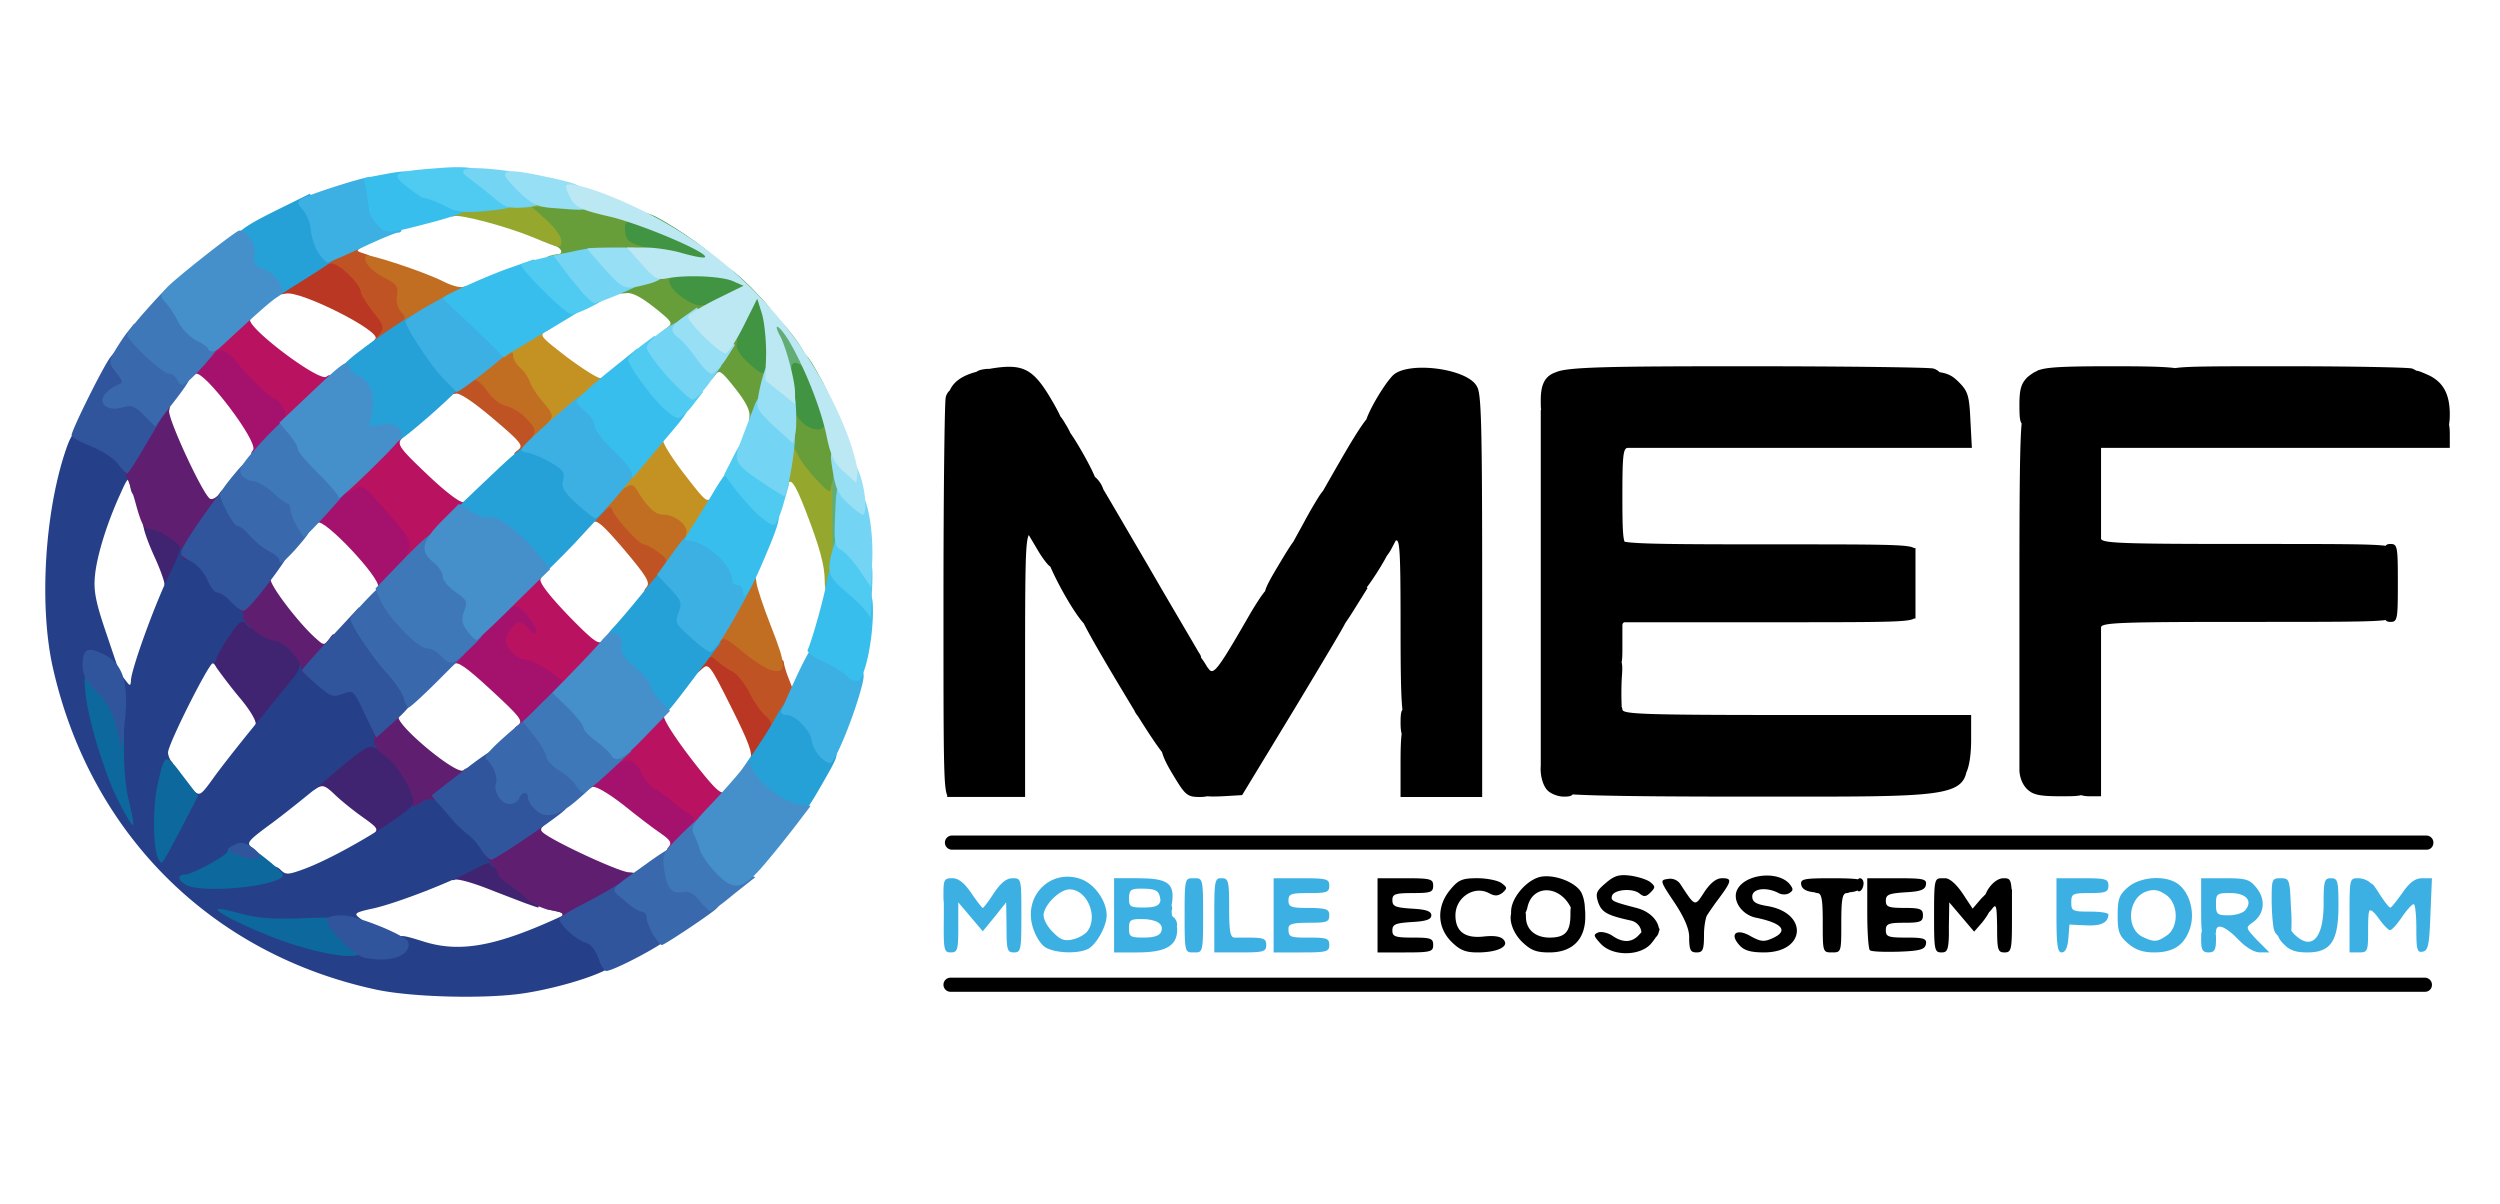
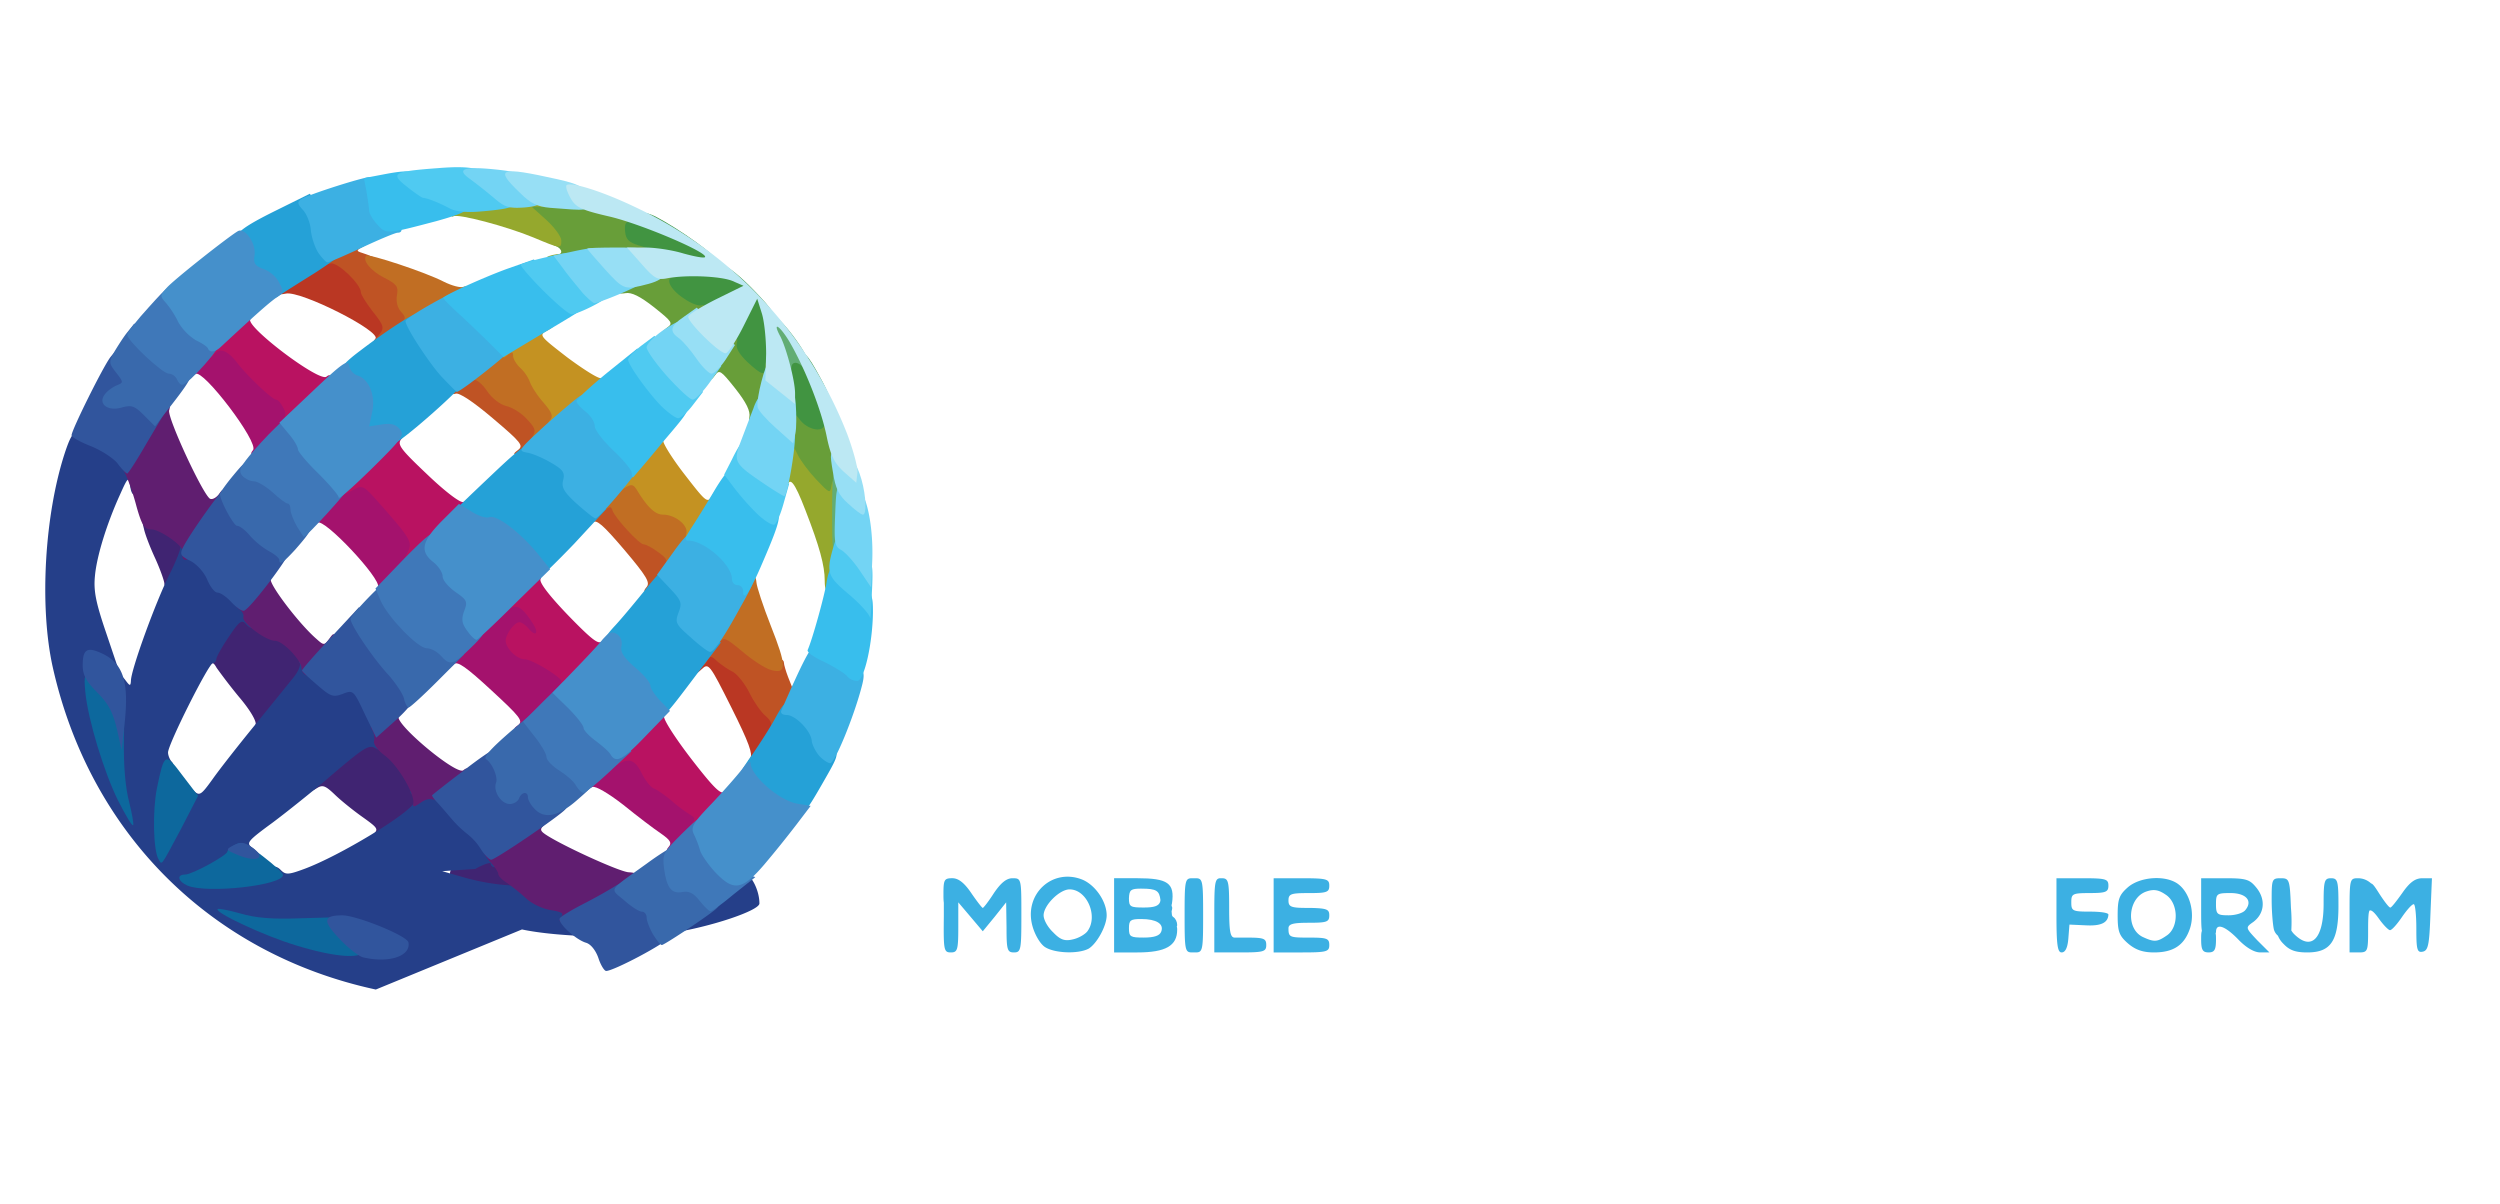
<svg xmlns="http://www.w3.org/2000/svg" width="108" height="52" fill="none">
  <path fill="#402472" d="M22.726 39.03c-.256-.097-1.01-.385-1.667-.642-.657-.256-1.282-.432-1.41-.384-.128.064-.209-.048-.209-.273 0-.4 1.09-1.074 1.731-1.074.385 0 .834.337.834.61 0 .08.288.352.64.592.498.337.642.545.642.898 0 .256-.016.465-.032.449-.032 0-.256-.08-.529-.177M16.106 36.064c.257-.24.225-.288-.4-.737-.369-.257-.914-.69-1.202-.962-.45-.433-.561-.48-.834-.305-.288.177-.32.16-.32-.208 0-.673 1.843-2.163 2.644-2.163 1.25 0 2.837 2.275 2.388 3.43-.16.432-1.474 1.217-2.035 1.217-.465 0-.481-.016-.24-.272M11.042 31.304c.048-.144-.24-.64-.721-1.202a24 24 0 0 1-.962-1.25c-.144-.256-.192-.256-.336-.048-.113.176-.16.096-.16-.369 0-.4.16-.85.528-1.394.625-.978 1.122-1.042 2.036-.32.336.272.753.48.93.48.512 0 1.153.882 1.153 1.57 0 .482-.176.786-.913 1.684-.641.737-1.026 1.074-1.282 1.074-.24 0-.337-.064-.273-.225M7.1 25.214c0-.112-.177-.609-.386-1.073-.224-.481-.448-1.058-.496-1.299-.113-.432-.097-.448.529-.448.849 0 1.634.625 1.634 1.298 0 .705-.577 1.747-.961 1.747-.177 0-.32-.096-.32-.225" />
-   <path fill="#253F89" d="M16.235 42.748c-7.133-1.539-12.358-6.764-13.96-13.944-.577-2.613-.353-6.555.529-9.248.384-1.154.56-1.234 1.779-.69.945.418 1.394.995 1.394 1.78 0 .721-.272.978-.353.352-.064-.416-.096-.4-.432.353-.577 1.266-1.01 2.66-1.09 3.526-.064.641.032 1.138.48 2.452l.562 1.667-.513-.064-.513-.064.128.978c.064.529.224 1.282.337 1.666l.224.722.112-1.507c.064-.833.144-1.538.193-1.587.032-.032.176.065.304.24.192.257.224.273.24.033 0-.48 1.09-3.462 1.667-4.6.305-.609.513-1.154.465-1.202-.064-.048.016-.096.176-.096.53 0 1.25.513 1.475 1.058.128.304.32.545.433.545.416.016 1.234.945 1.234 1.426 0 .577-.208.737-.481.417-.176-.209-.289-.128-.737.545-.305.448-.545.881-.545.977 0 .08-.064.16-.144.16-.177 0-1.94 3.51-1.94 3.863 0 .129.08.32.16.4.129.13.097.53-.08 1.331-.16.641-.24 1.186-.208 1.234.048.032.272-.304.513-.753.417-.753.465-.785.721-.56.257.24.32.191.818-.498.304-.432 1.122-1.474 1.843-2.356.705-.865 1.442-1.779 1.65-2.035.209-.257.321-.53.273-.625-.208-.337.561-.145 1.058.272.385.337.657.417 1.106.385.609-.032.609-.032 1.106 1.01.272.576.496 1.314.496 1.618 0 .61-.032.641-.48.4-.32-.175-.465-.08-2.244 1.443-.577.481-1.57 1.283-2.212 1.763-1.074.786-1.154.882-.897 1.074.16.112.208.209.112.209s-.353.144-.561.32a10 10 0 0 1-.69.561c-.304.224-.304.224.08.224.225 0 .77-.128 1.235-.288.737-.256.865-.256 1.074-.048.208.208.32.208 1.01-.048 1.522-.561 4.567-2.404 4.76-2.885.048-.128 0-.273-.097-.337-.256-.16.193-.384.786-.384.513 0 .705.128 1.426.993.192.225.48.497.657.625.16.129.433.401.577.625.289.433.369 1.283.112 1.283-.08 0-.16-.064-.16-.145s-.304.017-.673.225c-1.026.56-3.334 1.458-4.376 1.699-.817.176-.881.224-.625.416.16.113.24.24.193.289-.048.048-.721.144-1.507.192l-1.426.096 1.01.289c1.442.4 3.013.449 3.27.096.191-.256.271-.24 1.25.064 1.49.465 2.98.225 5.529-.913l.64-.289-.48-.112-.48-.112.496-.016c.337-.016.609.112.93.449.256.256.609.512.817.56.353.097.721.786.721 1.379 0 .304-2.083 1.01-3.846 1.282-1.667.256-4.857.176-6.411-.16" />
+   <path fill="#253F89" d="M16.235 42.748c-7.133-1.539-12.358-6.764-13.96-13.944-.577-2.613-.353-6.555.529-9.248.384-1.154.56-1.234 1.779-.69.945.418 1.394.995 1.394 1.78 0 .721-.272.978-.353.352-.064-.416-.096-.4-.432.353-.577 1.266-1.01 2.66-1.09 3.526-.064.641.032 1.138.48 2.452l.562 1.667-.513-.064-.513-.064.128.978c.064.529.224 1.282.337 1.666l.224.722.112-1.507c.064-.833.144-1.538.193-1.587.032-.032.176.065.304.24.192.257.224.273.24.033 0-.48 1.09-3.462 1.667-4.6.305-.609.513-1.154.465-1.202-.064-.048.016-.096.176-.096.53 0 1.25.513 1.475 1.058.128.304.32.545.433.545.416.016 1.234.945 1.234 1.426 0 .577-.208.737-.481.417-.176-.209-.289-.128-.737.545-.305.448-.545.881-.545.977 0 .08-.064.16-.144.16-.177 0-1.94 3.51-1.94 3.863 0 .129.08.32.16.4.129.13.097.53-.08 1.331-.16.641-.24 1.186-.208 1.234.048.032.272-.304.513-.753.417-.753.465-.785.721-.56.257.24.32.191.818-.498.304-.432 1.122-1.474 1.843-2.356.705-.865 1.442-1.779 1.65-2.035.209-.257.321-.53.273-.625-.208-.337.561-.145 1.058.272.385.337.657.417 1.106.385.609-.032.609-.032 1.106 1.01.272.576.496 1.314.496 1.618 0 .61-.032.641-.48.4-.32-.175-.465-.08-2.244 1.443-.577.481-1.57 1.283-2.212 1.763-1.074.786-1.154.882-.897 1.074.16.112.208.209.112.209s-.353.144-.561.32a10 10 0 0 1-.69.561c-.304.224-.304.224.08.224.225 0 .77-.128 1.235-.288.737-.256.865-.256 1.074-.048.208.208.32.208 1.01-.048 1.522-.561 4.567-2.404 4.76-2.885.048-.128 0-.273-.097-.337-.256-.16.193-.384.786-.384.513 0 .705.128 1.426.993.192.225.48.497.657.625.16.129.433.401.577.625.289.433.369 1.283.112 1.283-.08 0-.16-.064-.16-.145s-.304.017-.673.225l-1.426.096 1.01.289c1.442.4 3.013.449 3.27.096.191-.256.271-.24 1.25.064 1.49.465 2.98.225 5.529-.913l.64-.289-.48-.112-.48-.112.496-.016c.337-.016.609.112.93.449.256.256.609.512.817.56.353.097.721.786.721 1.379 0 .304-2.083 1.01-3.846 1.282-1.667.256-4.857.176-6.411-.16" />
  <path fill="#601E70" d="M24.232 39.638c.144-.176.064-.24-.433-.32-.337-.048-.818-.273-1.058-.497a9 9 0 0 0-.833-.673c-.209-.129-.385-.305-.385-.4 0-.081-.144-.29-.32-.482s-.321-.432-.321-.513c.016-.32 1.907-1.378 2.452-1.378.465.016.48.032.224.224-.208.177-.24.257-.08.385.497.4 3.27 1.683 3.687 1.699.336.016.448.096.448.353 0 .352-.609.833-1.875 1.49-.785.4-1.81.48-1.506.112M17.854 34.717c.08-.4-.673-1.666-1.218-2.067-.32-.24-.513-.497-.48-.641.047-.128 0-.353-.081-.481-.208-.337.272-.801.85-.801.352 0 .432.048.304.208-.24.288 2.5 2.58 2.789 2.34.176-.144.224-.096.208.272 0 .658-.817 1.299-1.33 1.058-.289-.128-.465-.112-.738.08-.272.193-.336.193-.304.032M13.238 29.172c-.113-.032-.209-.176-.209-.288 0-.353-.801-1.202-1.154-1.202-.384 0-1.442-.785-1.362-1.026.032-.096-.048-.256-.192-.352-.209-.16-.193-.273.208-.85.337-.465.577-.657.85-.657.272 0 .368.064.32.224-.08.209 1.202 1.907 1.955 2.565.337.304.353.304.577 0 .209-.289.225-.273.24.272 0 .417-.111.673-.448.994-.24.24-.48.433-.529.416-.032 0-.16-.047-.256-.096M7.884 24.044a.6.6 0 0 1 0-.24c.032-.225-.977-.93-1.33-.93-.304 0-.417-.144-.657-.994-.144-.56-.385-1.234-.529-1.506-.24-.497-.224-.53.465-1.683.56-.946.801-1.202 1.138-1.234.352-.048.417 0 .336.272-.08.32 1.443 3.607 1.763 3.815.097.048.257-.032.385-.192.192-.273.208-.257.208.24 0 .898-1.666 3.173-1.779 2.452" />
  <path fill="#0D689D" d="M12.788 40.84c-1.346-.4-3.542-1.426-3.382-1.57.032-.032.465.048.978.192.657.192 1.362.256 2.596.208l1.7-.048.544.545c.289.289.53.673.53.834 0 .449-1.187.384-2.966-.16M8.108 38.261c-.416-.176-.496-.48-.112-.48.305 0 1.827-.834 1.827-.994 0-.064.145-.193.337-.289.272-.16.449-.08 1.202.497.48.369.865.721.865.802 0 .448-3.253.817-4.119.464M6.858 37.137c-.24-.368-.273-2.115-.08-3.077.32-1.555.352-1.57 1.106-.56l.673.88-.737 1.427c-.882 1.65-.818 1.57-.962 1.33M5.112 34.607c-.609-1.218-1.314-3.526-1.426-4.712-.064-.753-.064-.769.384-.769.32 0 .561.16.882.577.417.545.433.641.4 2.276-.016 1.138.065 2.035.225 2.66.128.513.208.978.176 1.01-.048.048-.32-.417-.64-1.042" />
  <path fill="#BA3723" d="M32.406 32.763c.128-.177-.048-.674-.801-2.18-.962-1.923-.994-1.956-1.299-1.667-.304.272-.304.272-.256-.353.048-.593.08-.64.577-.689.352-.032.657.048.85.225.176.144.464.352.672.448.193.112.513.513.706.898.192.4.513.833.689.994.721.576.016 2.532-.914 2.532-.32 0-.368-.048-.224-.208M16.219 14.637c.272-.32-3.222-2.084-3.863-1.955-.385.08-.449.032-.449-.273 0-.513 1.7-1.555 2.549-1.555.513 0 .705.097 1.122.562.272.32.496.657.496.737 0 .096.225.448.481.785.353.449.481.77.481 1.266 0 .625-.016.657-.497.657-.417 0-.465-.048-.32-.224" />
  <path fill="#419441" d="M34.122 18.674c-.129-.208-.289-1.01-.353-1.81-.08-.914-.16-1.219-.192-.834-.048.56-.08.593-.641.593-.433 0-.722-.129-1.106-.497-.641-.593-.705-1.41-.209-2.404l.337-.641-.641.336c-.834.417-1.603.4-2.276-.048-.465-.32-.545-.465-.593-1.106-.048-.673-.016-.753.32-.801.24-.048.08-.112-.432-.192-1.78-.257-1.763-.24-1.811-1.267l-.048-.913h.657c.368 0 .881.112 1.17.256 1.026.53 2.676 1.715 2.676 1.924 0 .128.128.224.289.224.176 0 .737.465 1.282 1.026.865.897.994 1.106 1.09 1.843.096.801.112.817.64.817.482 0 .578.08 1.123 1.074.417.737.625 1.33.673 1.923l.064.85h-.897c-.754 0-.93-.064-1.122-.353" />
  <path fill="#31559D" d="M25.85 41.385c-.112-.32-.32-.593-.529-.657-.448-.128-1.25-.866-1.138-1.058.049-.08.497-.352.994-.609a22 22 0 0 0 1.33-.737c.401-.257.45-.257.978.144.305.24.641.433.737.433.113 0 .193.112.193.256s.112.449.256.705c.16.24.24.545.192.657-.08.225-2.355 1.427-2.676 1.427-.08 0-.24-.256-.337-.561M15.673 41.354c-.176-.048-.641-.4-1.01-.801-.737-.77-.705-1.01.128-1.01.61 0 2.805.882 2.853 1.17.113.593-.85.913-1.971.641M10.224 36.914c-.48-.209-.48-.209-.128-.401.304-.144.433-.144.77.08.704.465.24.705-.642.32M20.787 36.707a2.5 2.5 0 0 0-.593-.674 4.7 4.7 0 0 1-.657-.625c-.192-.224-.465-.545-.625-.72-.16-.161-.273-.322-.24-.338.032-.032.608-.496 1.314-1.025.689-.545 1.346-.994 1.458-.994.225 0 .561.673.561 1.122 0 .272.112.32.641.32.433 0 .641.065.641.209 0 .337.545.753.962.753.289 0 .32.048.176.225-.24.288-3.029 2.18-3.205 2.18-.08 0-.273-.193-.433-.433M5.047 31.482c-.176-.722-.368-1.09-.85-1.571-.48-.481-.624-.754-.624-1.17 0-.705.192-.818.865-.497.866.417 1.122 1.186.962 2.837l-.144 1.33zM15.755 30.84c-.48-1.025-.497-1.041-.946-.865-.432.16-.528.112-1.105-.385-.353-.304-.658-.577-.658-.625s.545-.673 1.235-1.41l1.234-1.33.56.913c.305.497.738 1.074.962 1.298.577.577.962 1.203.946 1.571 0 .176-.385.657-.866 1.09l-.865.77zM9.984 26c-.208-.225-.465-.4-.593-.4-.112 0-.304-.241-.433-.546-.128-.32-.448-.673-.72-.817-.45-.225-.482-.289-.321-.61.368-.704 1.795-2.676 1.923-2.676.08 0 .272.289.417.641.16.353.368.641.464.641.113 0 .369.193.577.45.209.24.577.544.818.672.272.128.433.32.385.481-.097.369-1.764 2.549-1.972 2.549-.096.015-.336-.16-.545-.385M5.08 20.022c-.193-.24-.722-.577-1.17-.754-.45-.176-.818-.384-.818-.465 0-.224 1.378-2.997 1.683-3.381.256-.32.272-.32.657.128.224.256.384.657.384.93 0 .256.08.464.209.464.096 0 .384.209.625.465l.449.449-.77 1.298c-.416.721-.785 1.298-.833 1.298s-.24-.192-.417-.432" />
  <path fill="#A4126D" d="M28.88 36.594c.16-.176.08-.304-.337-.593-.288-.192-1.026-.753-1.619-1.234-.64-.497-1.186-.817-1.33-.77-.449.177-.24-.624.305-1.153.432-.433.657-.513 1.282-.513.69 0 .753.032 1.01.561.144.304.416.657.625.77.192.096.64.416 1.01.672.56.401.657.577.673 1.058 0 .705-.674 1.427-1.347 1.427-.368 0-.417-.048-.272-.225M22.374 31.336c.24-.193.112-.353-1.154-1.523-1.058-.978-1.459-1.266-1.603-1.122-.129.128-.177.064-.177-.305 0-.689 2.116-2.788 2.805-2.788.786.016 1.523.865 1.523 1.763 0 .432-.048.48-.513.497-.433.016-.449.048-.144.096.208.048.657.256 1.01.48.512.353.609.497.609.994s-.129.721-.77 1.346c-.609.593-.881.754-1.314.754-.465 0-.513-.032-.273-.192M16.331 25.357c.144-.353-2.34-2.997-2.612-2.773-.16.128-.209.064-.209-.304 0-.722 1.042-1.667 1.956-1.763l.705-.08 1.09 1.25c1.025 1.218 1.073 1.298 1.01 1.955-.065.545-.209.85-.69 1.33-.609.625-1.442.882-1.25.385M10.93 19.445c.272-.321-2.18-3.543-2.485-3.286-.417.337-.24-.705.192-1.202.353-.4.481-.449 1.042-.369.449.064.737.225.994.545.352.449 1.026 1.122 1.779 1.763.657.545.577 1.427-.193 2.18-.416.4-.753.593-1.057.593-.369 0-.417-.048-.273-.224" />
  <path fill="#B91261" d="M29.875 35.599c.176-.208.16-.273-.08-.417a6 6 0 0 1-.786-.593c-.288-.24-.625-.48-.77-.529-.144-.064-.368-.352-.528-.673-.273-.56-.545-.657-1.01-.368-.144.096-.208 0-.208-.321 0-.577 1.346-1.971 1.907-1.971.24 0 .337.08.288.208-.048.128.481.946 1.17 1.843.93 1.202 1.283 1.57 1.427 1.427.128-.129.176-.049.176.304 0 .625-.721 1.346-1.346 1.346-.4 0-.433-.032-.24-.256M24.056 29.733c.113-.112.193-.24.193-.304 0-.176-1.266-.946-1.571-.946-.353 0-.833-.48-.833-.817.016-.289.384-.786.593-.786.096 0 .256.113.368.24.337.418.497.257.209-.192-.45-.705-.722-.865-1.026-.593-.225.193-.24.177-.177-.304.097-.69.61-1.234 1.17-1.234.337 0 .433.064.37.224-.065.145.4.738 1.201 1.571 1.058 1.09 1.33 1.282 1.459 1.09.112-.176.16-.112.16.32 0 .754-1.122 1.924-1.843 1.924-.369 0-.417-.048-.273-.193M17.598 23.883c.24-.465.176-.577-1.314-2.26-.593-.657-.625-.673-1.042-.449-.433.225-.449.225-.449-.192 0-.625 1.667-2.276 2.308-2.276.4 0 .433.032.24.256-.192.24-.064.417 1.122 1.54.786.752 1.427 1.233 1.555 1.185.144-.064.224.032.224.273 0 .528-1.89 2.356-2.436 2.356-.417 0-.417-.016-.208-.433M12.212 18.162c.144-.176.16-.32.016-.561-.096-.192-.224-.337-.305-.337-.16 0-1.266-1.041-1.698-1.618-.417-.53-.754-.641-.994-.32-.176.223-.193.175-.209-.257 0-.657.834-1.49 1.507-1.49.353 0 .417.047.289.207-.257.289 2.98 2.741 3.285 2.485.16-.129.209-.064.209.304 0 .641-1.186 1.811-1.828 1.811-.384 0-.416-.032-.272-.224" />
  <path fill="#BF5324" d="M33.304 31.368c.064-.096-.048-.288-.24-.448-.177-.145-.497-.593-.69-.994-.192-.385-.512-.785-.705-.898-.208-.096-.497-.304-.673-.448-.288-.273-.32-.273-.48.016-.145.24-.161.176-.161-.353 0-1.426.93-1.619 2.324-.48.48.4.946.72 1.026.72.096 0 .16.064.16.145s.08.352.176.609l.177.449.208-.401c.224-.385.224-.385.24.304 0 .93-.56 1.94-1.073 1.94-.225 0-.337-.064-.289-.16M27.935 25.358c.16-.192 0-.465-.962-1.603-.93-1.09-1.202-1.33-1.378-1.186-.177.145-.225.096-.225-.288 0-.257.08-.545.192-.657.225-.225 1.41-.257 1.41-.032 0 .208 1.123 1.442 1.315 1.442.096 0 .369.144.625.337.577.4.625 1.074.112 1.747-.24.352-.48.48-.817.48-.4 0-.449-.032-.273-.24M22.373 19.444c.256-.192.16-.32-1.09-1.378-.85-.722-1.458-1.122-1.603-1.058-.4.144-.288-.641.113-.93.625-.448 1.282-.32 1.715.305.208.32.576.609.8.657.754.192 1.3.85 1.3 1.587 0 .801-.225 1.041-.947 1.041-.512-.016-.544-.032-.288-.224M16.281 14.572c.353-.4.353-.448-.208-1.154-.257-.336-.481-.689-.481-.785 0-.353-1.01-1.33-1.314-1.25-.209.064-.289 0-.289-.273 0-.464.577-.737 1.49-.737.658.016.674.016.273.24-.384.209-.384.225-.08.321.176.048.705.273 1.17.497.77.353.834.417.834.93 0 .304.08.608.16.657.096.048.16.368.16.689 0 .497-.08.657-.465.881-.256.145-.705.273-.993.273-.481 0-.497-.016-.257-.289" />
  <path fill="#689E39" d="M35.195 21.64c-.112-.032-.449-.417-.77-.85-.512-.689-.56-.865-.56-1.811 0-1.218.224-1.49.673-.866.353.481 1.09.61 1.09.177 0-.144.112-.224.272-.192.337.064.513.849.513 2.5l.016 1.154-.513-.016c-.288 0-.609-.048-.721-.096M32.373 18.018c.048-.256-.128-.625-.609-1.234-.625-.785-.69-.833-.881-.561-.209.272-.225.24-.225-.289 0-.769.4-1.394.882-1.394.288 0 .352.064.288.305-.048.192.112.464.465.8.625.578.77.61.77.161 0-.176.08-.272.16-.224.224.128.208 1.202-.032 2.083-.16.577-.273.722-.545.722-.273 0-.32-.08-.273-.369M28.816 14.156c.273-.193.224-.257-.56-.882-.61-.48-.979-.657-1.235-.609-.288.048-.369 0-.369-.288 0-.305.16-.401.93-.626 1.186-.32 1.795-.336 1.795-.015 0 .128-.112.24-.256.24-.417 0-.193.513.416.913.289.209.641.337.754.305.128-.064.208.048.208.288 0 .497-.625.898-1.394.898-.53 0-.561-.016-.289-.224M23.768 11.27c0-.144.112-.256.24-.256.337 0 .305-.273-.032-.4-.16-.049-.561-.337-.882-.642-.448-.417-.609-.69-.609-1.074v-.497l1.571.097c2.228.128 3.398.4 3.398.769 0 .176-.112.304-.257.304-.176 0-.224.129-.192.433.032.337.16.465.577.593.978.273.593.529-.962.641-.817.048-1.795.145-2.163.193-.561.08-.69.048-.69-.16" />
  <path fill="#3969AC" d="M28.208 40.36c-.144-.256-.273-.577-.273-.72 0-.145-.096-.257-.208-.257s-.449-.209-.753-.481c-.642-.545-.738-.369.977-1.603.545-.4 1.042-.705 1.09-.689s.128.304.176.641c.065.529.145.61.561.657.513.064.962.385 1.235.882.112.224.08.352-.145.529-.48.384-2.18 1.506-2.276 1.506-.064 0-.224-.208-.384-.465M23.079 34.926c-.16-.16-.273-.385-.273-.481 0-.273-.273-.24-.385.048-.048.128-.224.24-.4.24-.369 0-.722-.544-.593-.913.096-.24-.16-.85-.433-1.026-.144-.096.352-.609 1.603-1.65l.497-.417.496.625c.273.336.497.737.497.865 0 .144.24.4.545.577.305.192.657.513.802.737.24.369.224.401-.497 1.026-.818.721-1.427.85-1.86.369M17.453 30.182c-.048-.208-.352-.657-.657-1.01-.705-.753-1.715-2.276-1.65-2.452.096-.24 1.41-1.603 1.554-1.603.08 0 .177.16.24.369.129.48 1.587 2.035 1.94 2.035.144 0 .48.177.721.385l.449.369-1.154 1.154c-.625.625-1.186 1.138-1.25 1.138-.048 0-.145-.177-.193-.385M12.067 24.189c0-.08-.192-.24-.432-.369a3.4 3.4 0 0 1-.818-.657c-.208-.256-.465-.449-.577-.449-.144 0-.737-1.09-.737-1.378 0-.048.256-.417.577-.801.545-.657.609-.69.865-.465.145.128.385.24.53.24.144 0 .496.225.785.481.288.273.577.481.64.481.08 0 .129.112.129.256s.112.45.256.706c.305.48.257.609-.528 1.506-.53.577-.69.69-.69.449M6.218 17.937c-.4-.4-.529-.449-.946-.336-.64.192-1.074-.177-.721-.593.112-.145.353-.305.513-.369.272-.112.272-.128-.048-.545-.305-.385-.32-.449-.096-.865.144-.24.384-.625.56-.85l.321-.4.513.48c.289.273.657.641.833.85.16.192.417.352.561.352.16 0 .353.129.465.289.177.304.112.433-1.186 2.084l-.288.384z" />
  <path fill="#C16E23" d="M33.32 28.948c-.256-.064-.817-.433-1.25-.801-.753-.625-.801-.641-1.01-.369-.208.289-.224.256-.24-.24 0-.754 1.09-2.741 1.522-2.741.225 0 .321.112.337.369.016.192.288 1.025.61 1.843.704 1.779.704 2.115.031 1.939M28.72 24.414c.145-.177.097-.289-.288-.562-.256-.192-.529-.336-.625-.336-.192 0-1.234-1.138-1.346-1.459-.064-.192-.113-.192-.337 0-.24.193-.272.16-.272-.224 0-.24.144-.641.336-.897.273-.385.433-.465 1.01-.465.609 0 .721.064 1.074.593.272.416.545.625.897.705.77.16 1.01.417 1.01 1.138 0 .817-.657 1.73-1.234 1.73-.337 0-.369-.047-.224-.224M22.998 18.868c.177-.272.129-.368-.256-.785-.24-.257-.641-.497-.882-.545-.256-.064-.593-.32-.817-.641-.208-.32-.48-.53-.593-.481-.128.048-.208-.048-.208-.305 0-.272.208-.528.72-.897.754-.529 1.684-.69 1.684-.305 0 .129.144.353.32.513s.353.433.417.625c.064.177.32.577.561.866.834.945.417 2.276-.705 2.276-.4 0-.417-.032-.24-.32M17.261 13.979c.289-.208.289-.256.064-.513-.16-.176-.224-.449-.176-.721.064-.369 0-.465-.56-.753-.578-.289-.947-.754-.77-.946.112-.096 2.58.721 3.35 1.122.352.176.72.272.849.224.144-.064.224.032.224.273 0 .272-.256.497-1.122.961-.657.353-1.33.593-1.634.593-.497-.016-.513-.032-.225-.24" />
  <path fill="#95A82D" d="M35.628 25.086c0-.657-.224-1.474-.834-3.045-.48-1.25-.705-1.523-.8-.93-.033.225-.113.273-.273.177-.193-.128-.209-.337-.08-1.09.16-1.058.496-1.298.817-.561.112.24.48.737.801 1.074.577.609.61.625.657.272.032-.208.145-.336.24-.304.225.064.353 2.773.193 4.087-.08.673-.16.833-.417.833-.24 0-.304-.112-.304-.513M23.623 11.11c.176-.145 1.106-.225 1.106-.096 0 .096-.256.16-.593.16-.32 0-.545-.032-.513-.064M23.047 10.26c-1.154-.48-3.27-1.041-3.462-.913-.08.048-.145-.064-.145-.225 0-.4.289-.464 2.324-.593 1.315-.096 1.667-.064 1.924.145.304.24.304.24-.209.256h-.512l.64.577c.353.32.642.721.642.882 0 .368-.016.368-1.202-.129" />
  <path fill="#3F78B9" d="M30.226 38.918c-.256-.337-.465-.433-.737-.385-.48.096-.69-.176-.801-1.01-.08-.64-.032-.705.753-1.49.785-.77.833-.802 1.026-.497.096.176.192.417.192.529 0 .4.962 1.474 1.474 1.65l.497.177-.93.737c-.496.417-.96.754-1.009.738-.064 0-.272-.209-.465-.45M24.889 33.948c-.08-.176-.417-.465-.722-.657-.304-.192-.56-.449-.56-.593 0-.128-.225-.529-.514-.882l-.496-.64.865-.866.882-.866.673.658c.369.368.673.769.673.865 0 .112.16.305.369.449.192.128.544.416.785.64l.433.402-.962.897c-.529.497-1.026.898-1.106.898s-.224-.145-.32-.305M19.04 28.323c-.16-.176-.432-.32-.608-.32-.385 0-1.667-1.33-1.988-2.052l-.224-.529 1.25-1.298c1.042-1.058 1.266-1.218 1.298-.945.032.176.224.464.449.64.208.16.385.433.385.594 0 .176.256.48.576.689.497.336.561.465.53.961-.033.321.032.722.144.914.16.288.096.417-.497.994-.785.769-.914.801-1.314.352M12.822 22.73c-.145-.257-.273-.577-.273-.722 0-.144-.048-.256-.128-.256-.064 0-.353-.208-.641-.48-.289-.257-.657-.482-.818-.482s-.384-.112-.497-.24c-.16-.192-.112-.337.289-.834.272-.336.785-.897 1.154-1.25l.657-.64.4.448c.21.24.385.545.385.641 0 .112.401.593.882 1.074.497.465.881.945.85 1.058-.033.16-1.844 2.147-1.956 2.147-.016 0-.144-.208-.304-.464M7.644 16.383c-.064-.129-.209-.241-.353-.241-.272 0-1.795-1.426-1.795-1.683 0-.096.417-.625.93-1.186.913-1.01.913-1.01 1.202-.69.176.177.416.578.56.866.161.289.498.642.786.77s.561.336.61.449c.08.224-1.443 1.955-1.716 1.955-.08 0-.176-.112-.224-.24" />
  <path fill="#C49222" d="M29.65 23.05c.096-.353-.48-.818-1.01-.818-.336 0-.673-.32-1.122-1.058-.16-.256-.24-.272-.529-.096-.304.176-.336.16-.336-.24 0-.626 1.17-1.972 1.699-1.972.224 0 .352.064.304.16-.048.08.353.738.898 1.443.978 1.266 1.01 1.282 1.218.93.192-.353.192-.337.208.256 0 .817-.545 1.699-1.041 1.699-.289 0-.353-.064-.289-.305M23.752 18.163c.16-.177.096-.337-.272-.77-.257-.288-.513-.689-.577-.865a1.7 1.7 0 0 0-.417-.625c-.176-.16-.32-.401-.32-.53 0-.191-.049-.191-.241-.031-.208.176-.24.128-.24-.225 0-.56.8-1.057 1.683-1.057.609.016.625.016.272.224-.369.192-.337.224.865 1.154.69.513 1.347.93 1.459.897.128-.032.208.113.208.337 0 .561-1.41 1.715-2.1 1.715-.416 0-.464-.032-.32-.224" />
  <path fill="#62AD74" d="M35.949 22.153c0-1.731.016-1.843.32-1.843.305 0 .32.112.32 1.843s-.015 1.843-.32 1.843c-.304 0-.32-.112-.32-1.843M33.352 15.293c-.352-1.074-.368-1.715-.048-1.715.353 0 1.683 1.78 1.683 2.244-.016.369-.032.385-.224.128-.257-.352-.577-.368-.577-.048 0 .128-.129.24-.273.24-.208 0-.368-.256-.56-.849" />
  <path fill="#25A1D7" d="M33.095 34.847c-.545-.401-1.154-1.122-1.154-1.347 0-.064.257-.497.577-.93.305-.448.754-1.137.978-1.554.369-.673.465-.753.834-.673.496.112 1.298.913 1.298 1.298 0 .144.144.417.32.609.305.337.305.337-.449 1.65-.72 1.251-.785 1.315-1.33 1.315a1.97 1.97 0 0 1-1.074-.369M27.966 30.68c-.192-.21-.352-.466-.352-.594 0-.112-.289-.449-.642-.753-.384-.337-.64-.69-.64-.914 0-.192-.08-.432-.193-.545-.128-.128-.032-.352.449-.865.352-.385.945-1.106 1.346-1.603.4-.513.801-.93.882-.93.096 0 .416.241.705.546.433.448.513.64.48 1.137-.047.53.017.658.546 1.106l.593.497-.93 1.218c-1.779 2.356-1.683 2.292-2.244 1.7M22.856 24.542c-.577-.834-1.651-1.667-2.132-1.667-.369 0-1.314-.481-1.25-.641.032-.065.801-.802 1.715-1.667 1.827-1.731 1.923-1.763 3.11-1.058.48.288.592.449.592.85 0 .384.144.64.641 1.073l.657.561-1.378 1.49c-.77.802-1.459 1.475-1.523 1.475-.08 0-.272-.192-.432-.416M16.796 19.044c-.048-.097-.4-.177-.753-.177h-.657l.096-.801c.08-.673.048-.866-.209-1.122-.176-.176-.384-.32-.48-.32-.08 0-.16-.177-.16-.385 0-.289.24-.577.929-1.09 1.09-.834 2.228-1.57 2.388-1.57.08 0 .305.336.529.768.224.417.673.994.994 1.299.336.304.609.657.609.801 0 .224-2.645 2.564-3.046 2.709-.064.032-.176-.032-.24-.112M11.508 12.57c-.144-.225-.433-.45-.657-.498-.305-.08-.385-.208-.385-.576 0-.273-.08-.626-.192-.786-.305-.497-.048-.77 1.554-1.57l1.555-.77.305.385c.16.208.304.593.304.881 0 .273.144.673.32.898s.321.449.321.497c0 .064-.449.384-.994.737-.56.352-1.202.753-1.442.913-.417.273-.433.273-.69-.112" />
  <path fill="#4590CB" d="M30.885 37.668c-.305-.337-.593-.754-.641-.93a4.4 4.4 0 0 0-.257-.673c-.16-.32-.08-.481.77-1.362.529-.561 1.106-1.219 1.314-1.491.208-.289.352-.385.352-.24.033.56 1.25 1.618 2.02 1.746l.577.097-.609.801a48 48 0 0 1-1.394 1.731c-.962 1.122-1.33 1.17-2.132.32M26.381 32.603c-.064-.129-.369-.385-.641-.593-.288-.209-.529-.465-.529-.561 0-.113-.304-.497-.673-.866l-.673-.657.897-.93c.481-.496 1.058-1.105 1.25-1.346.289-.336.417-.4.642-.256.16.112.24.304.192.529-.048.256.112.497.593.913.369.305.657.657.657.77 0 .128.192.416.417.657l.432.448-1.01 1.042c-1.025 1.074-1.313 1.234-1.554.85M20.195 27.266c-.24-.32-.273-.497-.145-.865.16-.417.128-.481-.384-.834-.289-.208-.545-.497-.545-.673 0-.16-.177-.433-.401-.61-.593-.464-.497-.897.353-1.762l.753-.753.529.32c.288.192.64.305.77.257.336-.145 1.458.737 2.243 1.747l.4.496-1.538 1.507c-.833.833-1.57 1.523-1.635 1.539s-.24-.145-.4-.369M14.634 21.496c0-.096-.401-.561-.882-1.042-.48-.465-.881-.945-.881-1.042 0-.112-.177-.416-.401-.673l-.4-.48 1.474-1.395c1.25-1.186 1.49-1.346 1.538-1.074.033.193.193.385.37.433.496.16.784.881.624 1.587l-.128.609.529-.08c.385-.065.609-.016.785.192.225.256.145.385-1.186 1.699-.801.785-1.442 1.362-1.442 1.266M8.991 15.068c-.016-.08-.256-.24-.529-.368a2.3 2.3 0 0 1-.753-.77 4 4 0 0 0-.545-.85c-.256-.288-.256-.32.032-.64.289-.337 2.645-2.196 3.077-2.452.305-.177.802.529.722 1.041-.048.353.016.45.384.593.257.08.561.337.674.577.224.401.208.45-.16.69-.321.24-.786.64-2.357 2.1-.24.224-.465.256-.545.08" />
  <path fill="#3CB0E3" d="M51.655 37.94h-.16c-.305 0-.32.112-.32 1.602s.015 1.603.32 1.603h.16c.305 0 .32-.112.32-1.603s-.015-1.602-.32-1.602M56.544 39.863c.769 0 .881-.032.881-.32 0-.257-.096-.305-.817-.321h-.144c-.69 0-.802-.048-.802-.32 0-.29.112-.321.882-.321.769 0 .881-.033.881-.321s-.112-.32-1.202-.32h-1.202v3.205h1.202c1.09 0 1.202-.032 1.202-.32 0-.29-.112-.321-.881-.321-.834 0-.882-.016-.882-.4 0-.193.209-.241.882-.241M43.738 37.94c-.256 0-.496.192-.8.64-.225.353-.45.642-.482.642s-.256-.289-.497-.641c-.304-.45-.56-.642-.817-.642-.353 0-.385.065-.385.69 0 .128 0 .256.016.368v.593c-.016 1.459 0 1.555.305 1.555.288 0 .32-.112.32-1.106v-1.058l.53.625.528.625.513-.625.497-.625.016 1.09c0 .962.032 1.074.32 1.074.305 0 .321-.112.321-1.603 0-1.587 0-1.602-.385-1.602M46.767 38.004c-1.299-.529-2.549.625-2.164 2.004.096.352.32.753.529.897.4.273 1.426.32 1.891.08.353-.208.785-.977.785-1.442 0-.593-.48-1.298-1.041-1.539m.208 2.228c-.112.144-.4.304-.641.352-.337.08-.529.016-.834-.304-.24-.224-.416-.545-.416-.737 0-.433.689-1.122 1.122-1.122.753 0 1.25 1.17.769 1.81M53.82 40.504h-.48c-.193 0-.24-.257-.24-1.282 0-1.17-.033-1.282-.321-1.282h-.081a.2.2 0 0 0-.096.032c-.128.096-.144.416-.144 1.49v1.683h1.122c1.01 0 1.122-.032 1.122-.32 0-.29-.112-.321-.882-.321M90.281 38.58c.69 0 .802-.047.802-.32 0-.288-.112-.32-1.122-.32h-1.122v1.602c0 1.282.048 1.603.224 1.603.16 0 .257-.208.289-.593l.048-.61.721.033c.641.032.946-.112.962-.465 0-.08-.353-.128-.802-.128-.753 0-.801-.032-.801-.4 0-.37.048-.401.801-.401M94.08 38.18c-.545-.385-1.619-.305-2.148.144-.385.337-.449.513-.449 1.218s.064.881.45 1.218c.32.273.64.385 1.121.385.85 0 1.314-.32 1.555-1.042.224-.69-.016-1.555-.53-1.923m-.465 2.227c-.417.289-.545.305-1.058.065-.737-.37-.625-1.683.16-1.956.321-.112.53-.08.834.128.56.353.593 1.395.064 1.764M97.318 39.847c.497-.353.577-.962.177-1.475-.305-.385-.45-.432-1.379-.432H95.09v1.282c0 .496 0 .801.032.993-.032.08-.032.209-.032.369 0 .449.064.56.32.56.257 0 .321-.111.321-.56 0-.112 0-.192-.016-.257 0-.015.016-.047.016-.064 0-.4.385-.272.962.321.337.353.69.56.946.56h.4l-.529-.528c-.496-.529-.512-.545-.192-.77m-1.042-.305c-.496 0-.545-.048-.545-.48 0-.45.032-.481.626-.481.673 0 .977.336.64.737-.096.128-.432.224-.72.224M100.7 37.94c-.288 0-.32.112-.32 1.105 0 1.523-.53 2.052-1.283 1.299-.048-.049-.08-.097-.112-.145a7 7 0 0 0-.016-.977c-.048-1.218-.064-1.282-.433-1.282h-.016c-.368 0-.384.047-.384.929 0 .497.048 1.074.096 1.282a.54.54 0 0 0 .176.273 1 1 0 0 0 .24.352c.257.273.514.369 1.026.369 1.026 0 1.347-.497 1.347-2.02 0-1.073-.032-1.185-.321-1.185M104.643 37.94c-.305 0-.545.176-.866.64-.24.337-.464.626-.513.626-.048.016-.256-.257-.464-.577-.193-.305-.289-.45-.369-.465a.83.83 0 0 0-.561-.224c-.369 0-.369.032-.369 1.602v1.603h.401c.385 0 .401-.048.401-.978 0-.529.016-.769.064-.833.08-.032.208.08.401.352.192.273.416.497.48.497.081 0 .305-.256.513-.56s.433-.562.513-.562c.064 0 .112.481.112 1.058 0 .898.032 1.042.273.994.24-.048.288-.289.336-1.619l.065-1.554zM35.388 32.65c-.16-.192-.304-.48-.32-.641-.032-.433-.705-1.122-1.09-1.122-.176 0-.273-.08-.224-.192.897-2.052 1.266-2.789 1.474-2.821.305-.064 1.555.529 1.891.898.225.24.24.4.096.93-.336 1.281-1.154 3.269-1.346 3.269-.096 0-.32-.145-.48-.32M29.842 27.538c-.657-.577-.689-.641-.529-1.074.16-.417.129-.513-.368-1.042l-.561-.593.705-.977c.753-1.058 1.01-1.154 1.86-.722.544.273 1.153 1.01 1.153 1.41 0 .145.112.257.24.257.37 0 .305.273-.352 1.427-.705 1.298-1.154 1.939-1.314 1.939-.08 0-.45-.273-.834-.625M24.922 21.768c-.561-.513-.674-.705-.593-1.026.08-.32 0-.448-.497-.737-.32-.192-.786-.4-1.042-.448-.433-.08-.417-.097.785-1.203.69-.609 1.347-1.17 1.49-1.25.353-.192 1.107.369 1.107.818 0 .176.368.64.801 1.058.449.416.802.833.802.945 0 .224-1.876 2.468-2.052 2.468-.064 0-.417-.288-.801-.625M19.12 16.319c-.513-.53-1.602-2.18-1.602-2.453 0-.128 1.955-1.25 2.18-1.25.208.016 2.468 2.18 2.468 2.372 0 .16-2.324 1.988-2.437 1.94-.032-.016-.304-.289-.609-.61M13.75 10.918c-.145-.224-.289-.657-.321-.962-.016-.304-.176-.705-.337-.881-.256-.273-.256-.353-.064-.48.305-.193 2.66-.947 2.965-.947.129 0 .305.289.417.69.096.368.353.833.561 1.025.4.369.497.69.208.69-.096 0-.785.288-1.538.64-.754.353-1.427.642-1.49.642-.065 0-.241-.193-.402-.417" />
  <path fill="#38BEED" d="M36.589 29.204c-.112-.128-.561-.4-.978-.609-.433-.192-.753-.416-.721-.513.208-.465.721-2.324.817-2.917.129-.85.369-.881 1.298-.112.674.561.706.625.706 1.41-.016 1.33-.369 2.886-.657 2.95a.57.57 0 0 1-.465-.209M32.102 25.534c0-.145-.112-.257-.24-.257-.129 0-.24-.112-.24-.256 0-.625-1.187-1.667-1.892-1.667-.177 0-.144-.112.112-.513.192-.288.641-1.01.994-1.603.352-.609.737-1.09.833-1.09.112 0 .481.37.818.802.336.449.769.881.93.977.384.209.336.497-.466 2.357-.56 1.314-.85 1.73-.85 1.25M27.294 20.438c0-.128-.352-.561-.801-.978-.433-.416-.801-.881-.801-1.058 0-.176-.177-.448-.401-.625-.224-.176-.4-.384-.385-.448 0-.08.593-.625 1.315-1.219l1.314-1.057.4.593c.545.817 1.138 1.49 1.555 1.795.353.24.337.256-.865 1.667a68 68 0 0 1-1.267 1.506c-.032.032-.064-.032-.064-.176M21.268 14.94c-.257-.256-.85-.833-1.315-1.266-.465-.416-.833-.785-.801-.817.192-.176 1.843-.914 2.773-1.25l1.138-.4 1.073 1.04c.593.578 1.058 1.075 1.026 1.107-.016.032-.801.513-1.73 1.058l-1.684 1.01zM16.298 9.698c-.193-.208-.353-.48-.353-.609 0-.128-.064-.496-.112-.817l-.112-.577 1.01-.192c.817-.145 1.057-.129 1.25.048.24.192.625.384 1.827.865.24.112.433.305.433.465 0 .224-.305.369-1.395.673-2.132.561-2.164.577-2.548.144" />
  <path fill="#4FCAF1" d="M37.584 26.687c-.016-.144-.432-.609-.93-1.026-.945-.801-.977-.93-.608-2.18.144-.48.801-.352 1.266.257.385.497.417.641.353 1.875-.017.738-.065 1.218-.08 1.074M32.712 22.2a11 11 0 0 1-.994-1.122l-.433-.577.337-.657c.176-.369.352-.658.384-.658s.32.24.626.53c.304.272.769.657 1.01.849l.448.336-.24.85c-.129.465-.305.881-.401.913-.112.032-.433-.176-.737-.464M28.576 17.553c-.593-.609-1.442-1.795-1.442-2.02 0-.08.256-.352.56-.592l.578-.433.352.465c.193.24.658.785 1.042 1.202l.705.753-.432.56c-.24.322-.53.578-.642.578s-.432-.24-.72-.513M23.448 12.535c-.561-.56-.994-1.074-.946-1.106.048-.048.545-.192 1.106-.32 1.01-.24 1.026-.24 1.266.112.145.192.481.609.77.93.288.32.529.625.529.689 0 .128-1.219.737-1.475.737-.128 0-.673-.465-1.25-1.042M19.44 9.01c-.417-.224-.946-.448-1.17-.464-.064-.016-.369-.224-.69-.48-.737-.578-.608-.658 1.331-.802 1.603-.129 2.1.016 2.981.833.785.737.61.898-1.17 1.042-.56.048-1.026 0-1.282-.128" />
  <path fill="#73D4F4" d="M37.135 24.638c-.273-.401-.625-.786-.801-.882-.273-.144-.305-.32-.257-1.474.048-1.25.064-1.33.4-1.33.193 0 .482.111.642.224.352.272.625 1.715.56 3.109l-.047 1.09zM32.968 20.871c-1.25-.85-1.298-.93-.962-1.811.16-.417.401-1.058.545-1.427.209-.64.673-.961.673-.464 0 .112.257.416.561.64.465.353.561.546.561 1.01 0 .706-.336 2.613-.464 2.613-.048 0-.465-.256-.914-.561M28.833 16.27c-.497-.561-.898-1.122-.898-1.266s.337-.481.737-.754c.706-.448.77-.464 1.058-.208.176.144.561.593.866 1.01l.56.77-.512.72c-.289.401-.61.722-.721.722-.113 0-.593-.45-1.09-.994M25.178 12.664c-.208-.257-.593-.706-.833-1.042l-.433-.577.818-.177c1.266-.272 1.426-.24 2.18.577.384.417.704.786.704.834 0 .096-1.747.817-1.939.817-.048 0-.272-.192-.497-.432M21.315 8.53a23 23 0 0 0-.994-.785c-.625-.433-.32-.561.994-.433.977.096 1.234.176 1.65.577.738.705.642.994-.304 1.074-.705.048-.865-.016-1.346-.433" />
  <path fill="#97DFF5" d="M36.638 21.753c-.416-.369-.545-.657-.657-1.363-.144-.85-.128-.881.209-.881.464 0 .801.416 1.025 1.202.209.737.225 1.523.064 1.523-.08 0-.368-.225-.64-.481M33.512 18.483c-.4-.353-.77-.77-.785-.898-.064-.352.336-1.923.497-1.923.08 0 .352.208.609.465.368.369.48.657.544 1.33.032.465.032 1.042-.016 1.266l-.096.433zM30.082 15.485c-.24-.353-.577-.737-.721-.85-.465-.32-.417-.545.176-.945l.561-.4.834.817.817.8-.4.626c-.225.337-.498.609-.61.609s-.4-.288-.657-.657M26.124 11.623c-.417-.465-.753-.85-.753-.882s.593-.048 1.33-.048c1.186 0 1.378.048 1.683.369.577.609.465.978-.369 1.202-1.042.273-1.058.273-1.891-.641M23.768 8.978c-.56-.048-.85-.192-1.314-.657-1.106-1.058-.882-1.138 1.635-.577 1.074.24 1.282.401 1.282.994 0 .385.032.369-1.603.24" />
  <path fill="#BCE8F3" d="M36.463 20.39c-.417-.384-.578-.689-.754-1.554-.24-1.17-.93-2.917-1.603-4.071-.432-.722-.769-.914-.384-.209.256.513.625 1.892.625 2.437v.464l-.641-.513-.641-.512.032-1.154c0-.626-.08-1.427-.193-1.763l-.192-.61-.593 1.187c-.32.64-.673 1.17-.77 1.17-.288 0-1.666-1.379-1.618-1.587.032-.096.577-.433 1.218-.754l1.17-.576-.48-.209c-.514-.208-2.004-.272-2.822-.112-.416.08-.56 0-1.105-.625l-.626-.705h.802c.432 0 1.17.112 1.635.256.464.128.881.209.93.16.192-.176-2.693-1.41-4.088-1.747-1.25-.288-1.49-.4-1.715-.8-.144-.257-.224-.498-.176-.562.176-.16 1.523.257 2.933.93a18.08 18.08 0 0 1 9.2 9.84c.256.69.465 1.443.432 1.667l-.048.417z" />
-   <path fill="#000" d="M82.365 40.504c-.785 0-.897-.032-.897-.32 0-.273.112-.321.801-.321s.802-.048.802-.32c0-.273-.113-.321-.802-.321s-.801-.048-.801-.305c0-.272.128-.32.833-.369.657-.032.866-.112.898-.32.048-.257-.096-.288-1.234-.288h-1.299v1.49c0 .833.049 1.555.113 1.619s.625.08 1.234.064c.93-.032 1.138-.096 1.186-.32.048-.241-.08-.29-.834-.29M86.901 38.42c-.032-.465-.112-.48-.353-.48-.304 0-.64.352-.769.689l-.192.192-.369.433-.433-.657c-.272-.401-.56-.657-.753-.657h-.16c-.305 0-.32.112-.32 1.602s.015 1.603.32 1.603c.224 0 .304-.064.32-.753v-.401l.016-1.01.545.641.53.625.336-.384c.144-.177.256-.353.304-.449.032-.032.08-.08.129-.144.192-.257.208-.145.224.801 0 .962.032 1.074.32 1.074s.321-.112.321-1.362V38.42zM80.346 37.94c-.032 0-.048.016-.08.047-.192-.032-.529-.047-1.122-.047-1.234 0-1.378.032-1.33.288.032.176.224.288.577.32.032.017.08.033.112.033.192 0 .24.256.24 1.282 0 1.266 0 1.282.401 1.282.4 0 .4-.016.4-1.282 0-1.026.049-1.282.241-1.282.048 0 .08-.017.112-.033.145-.016.257-.032.337-.08.032.032.064.048.112.032.096-.048.16-.208.16-.336s-.064-.224-.16-.224M61.032 38.58c.77 0 .881-.032.881-.32s-.112-.32-1.202-.32H59.51v3.205h1.202c1.09 0 1.202-.032 1.202-.32 0-.29-.112-.321-.881-.321-.77 0-.882-.048-.882-.305 0-.272.129-.32.85-.368.609-.032.833-.113.833-.289s-.224-.256-.833-.288c-.721-.048-.85-.096-.85-.369 0-.256.113-.304.882-.304M64.318 38.58c.256.145.4.129.593-.015.208-.193.208-.225-.048-.417-.16-.112-.625-.209-1.042-.209-.641 0-.818.065-1.17.497-.593.706-.577 1.62.048 2.244.369.369.609.465 1.138.465.85 0 1.378-.257 1.122-.545-.112-.144-.4-.192-.85-.144-.817.096-1.234-.209-1.234-.914 0-.77.802-1.298 1.443-.961M71.659 40.073c-.064-.337-.4-.705-.962-.85-1.041-.272-1.122-.304-1.057-.529.096-.272.897-.336 1.186-.096.192.16.288.145.48-.048.209-.208.209-.256 0-.432-.128-.113-.528-.24-.865-.289-.497-.064-.705 0-1.074.32-.417.353-.449.45-.32.85.16.417.384.545 1.41.77.288.063.449.32.449.512l-.064.064c-.32.385-.722.401-1.186.08-.193-.128-.465-.192-.61-.144-.224.096-.208.144.097.481.529.577 1.763.545 2.212-.032.064-.08.128-.16.176-.24a.4.4 0 0 0 .128-.225c.016-.048.032-.08.032-.112s-.016-.048-.032-.08M76.355 39.142c-.497-.08-.657-.177-.657-.417 0-.337.593-.417 1.106-.16.16.096.368.096.496.016.177-.113.177-.177.016-.385-.496-.593-1.907-.449-2.26.224-.24.449.16 1.074.77 1.218 1.186.24 1.458.577.737.898-.353.16-.497.144-.913-.08-.61-.369-.962-.129-.513.368.208.24.496.32 1.073.32 1.796 0 1.924-1.698.145-2.002M74.383 37.94c-.24 0-.497.208-.754.593-.416.64-.385.657-1.026-.321a.53.53 0 0 0-.56-.24c-.337.048-.337.08.288 1.01.417.624.641 1.137.641 1.49v.144c.016.449.08.529.32.529.273 0 .321-.112.321-.77 0-.304.048-.608.112-.8.097-.161.225-.337.369-.546.737-.977.77-1.09.288-1.09M68.308 38.549c-.24-.433-1.138-.786-1.747-.673-.609.128-1.282.913-1.282 1.506v.096c-.08.305.08.818.465 1.202.384.369.609.465 1.186.465.993 0 1.554-.56 1.554-1.539 0-.144 0-.256-.016-.336 0-.257-.064-.545-.16-.721m-1.362 1.955c-.625 0-1.026-.353-1.026-.898 0-.064 0-.128-.016-.176a1 1 0 0 0 .08-.224c.209-1.01 1.395-.978 1.875 0-.016.08-.016.176-.016.304 0 .738-.224.994-.897.994M70.328 19.348h14.857l-.064-1.202c-.048-1.058-.112-1.25-.497-1.635-.256-.256-.433-.368-.833-.432a.65.65 0 0 0-.273-.16c-.208-.049-3.846-.097-8.11-.097-5.898 0-7.693.032-8.19.257-.48.16-.657.529-.657 1.202 0 .176 0 .32.016.433h-.016v15.37c-.032.352.064.801.273 1.042.144.16.465.288.72.288.21 0 .322-.016.386-.096.945.064 3.494.096 7.597.096 7.773 0 9.167.064 9.408-1.042.128-.272.208-.769.208-1.426v-1.058H77.62c-6.587 0-7.533-.032-7.533-.24a.3.3 0 0 0-.032-.113v-.08c-.016-.336-.016-.913.016-1.298.016-.256.016-.417-.016-.545.032-.16.032-.384.032-.689v-.897c0-.065.016-.113.08-.145h6.251c4.937 0 6.026 0 6.267-.16h.064v-3.045h-.064c-.24-.16-1.346-.16-6.347-.16-4.071 0-5.61-.017-6.155-.113-.08-.192-.096-.721-.096-1.971 0-1.747.032-2.084.24-2.084M60.168 16.222c-.385.401-.994 1.443-1.138 1.892-.209.256-.497.705-.994 1.554-.353.61-.673 1.17-.882 1.539-.032.032-.064.08-.112.144-.112.16-.449.721-.721 1.234l-.449.818c-.144.192-.32.48-.56.881-.417.69-.61 1.042-.658 1.25-.176.209-.385.545-.609.914-1.41 2.452-1.619 2.74-1.827 2.452a.4.4 0 0 0-.064-.08 4 4 0 0 0-.273-.417c.016-.048-.032-.128-.128-.272-.112-.209-1.106-1.875-2.18-3.735-.865-1.474-1.618-2.772-1.907-3.253a1.2 1.2 0 0 0-.368-.545c-.193-.481-.77-1.49-1.058-1.891a3 3 0 0 0-.209-.385 2.4 2.4 0 0 0-.224-.337c-.096-.224-.305-.593-.529-.961-.705-1.122-1.154-1.33-2.532-1.09-.064 0-.145 0-.225.016-.128.016-.256.048-.336.112-.61.16-.978.417-1.154.801a.57.57 0 0 0-.176.305c-.049.192-.097 4.151-.097 8.815 0 6.62 0 8.046.16 8.366v.08h3.366v-5.673c0-4.344.016-5.37.16-5.642l.37.625c.224.385.464.69.56.738.353.817 1.042 2.019 1.443 2.452.272.545.897 1.619 1.618 2.82.193.321.385.642.561.93a1 1 0 0 0 .16.257c.433.689.802 1.25 1.043 1.554.064.24.208.545.464.962.545.913.625.978 1.186.978.129 0 .225-.017.32-.032.113.015.321.015.658 0l.833-.049 2.228-3.67c1.218-2.02 2.212-3.686 2.212-3.734.096-.145.208-.305.337-.513l.64-1.026-.031-.032c.304-.4.673-.994.865-1.362.064-.08.144-.193.224-.353l.16-.304c.177-.097.21.464.21 3.734 0 1.86.015 2.981.08 3.574-.065.08-.08.256-.08.561q0 .313.047.48-.048.362-.048 1.203v1.523h3.526v-8.703c0-7.309-.032-8.735-.224-9.024-.385-.785-2.997-1.122-3.638-.48M90.765 19.348h15.066v-.64c0-.145-.016-.273-.032-.37.016-.096.032-.224.032-.432 0-.866-.273-1.378-.882-1.683-.288-.128-.465-.208-.561-.208a1 1 0 0 0-.192-.097c-.209-.048-2.661-.096-5.45-.096-3.06 0-4.279 0-4.776.08-.496-.064-1.33-.08-2.724-.08-1.94 0-2.79.032-3.142.16h-.016a.3.3 0 0 0-.096.049c-.128.048-.256.144-.4.256-.273.273-.353.513-.353 1.202 0 .48.016.705.096.802-.08.865-.096 2.884-.096 7.356v7.645c.016.32.144.61.32.786.257.256.53.32 1.443.32.465 0 .737 0 .897-.048q.168.048.337.048h.529v-7.292c0-.209.817-.24 6.33-.24 3.863 0 5.37 0 5.963-.08.048.063.112.08.208.08.305 0 .321-.113.321-1.684s-.016-1.683-.321-1.683c-.096 0-.16.017-.208.08-.577-.08-2.084-.08-5.962-.08-5.514 0-6.331-.032-6.331-.24v-3.911M104.835 36.706h-63.71a.304.304 0 1 1 0-.61h63.694c.16 0 .304.129.304.305s-.128.305-.288.305M104.755 42.845H41.062a.304.304 0 1 1 0-.609h63.693c.16 0 .305.129.305.305a.295.295 0 0 1-.305.304" />
  <path fill="#3CB0E3" d="M50.854 39.959c0-.128-.065-.273-.16-.337-.033-.016-.049-.048-.065-.08 0-.048-.016-.112-.016-.176 0-.016.016-.048.016-.064.016-.064.016-.128-.016-.16 0-.033 0-.08.016-.113.128-.881-.176-1.09-1.506-1.09h-.994v3.206h1.01c1.218 0 1.715-.289 1.715-.978 0-.048 0-.096-.017-.144.017-.032.017-.048.017-.064m-1.54-1.57c.658 0 .77.095.818.496l-.016.08c-.064.176-.256.24-.705.24-.577 0-.641-.031-.641-.4.016-.369.08-.417.545-.417m.85 1.858c-.064.177-.304.257-.753.257-.577 0-.641-.032-.641-.4 0-.353.064-.401.529-.401.657 0 .994.208.865.544" />
</svg>